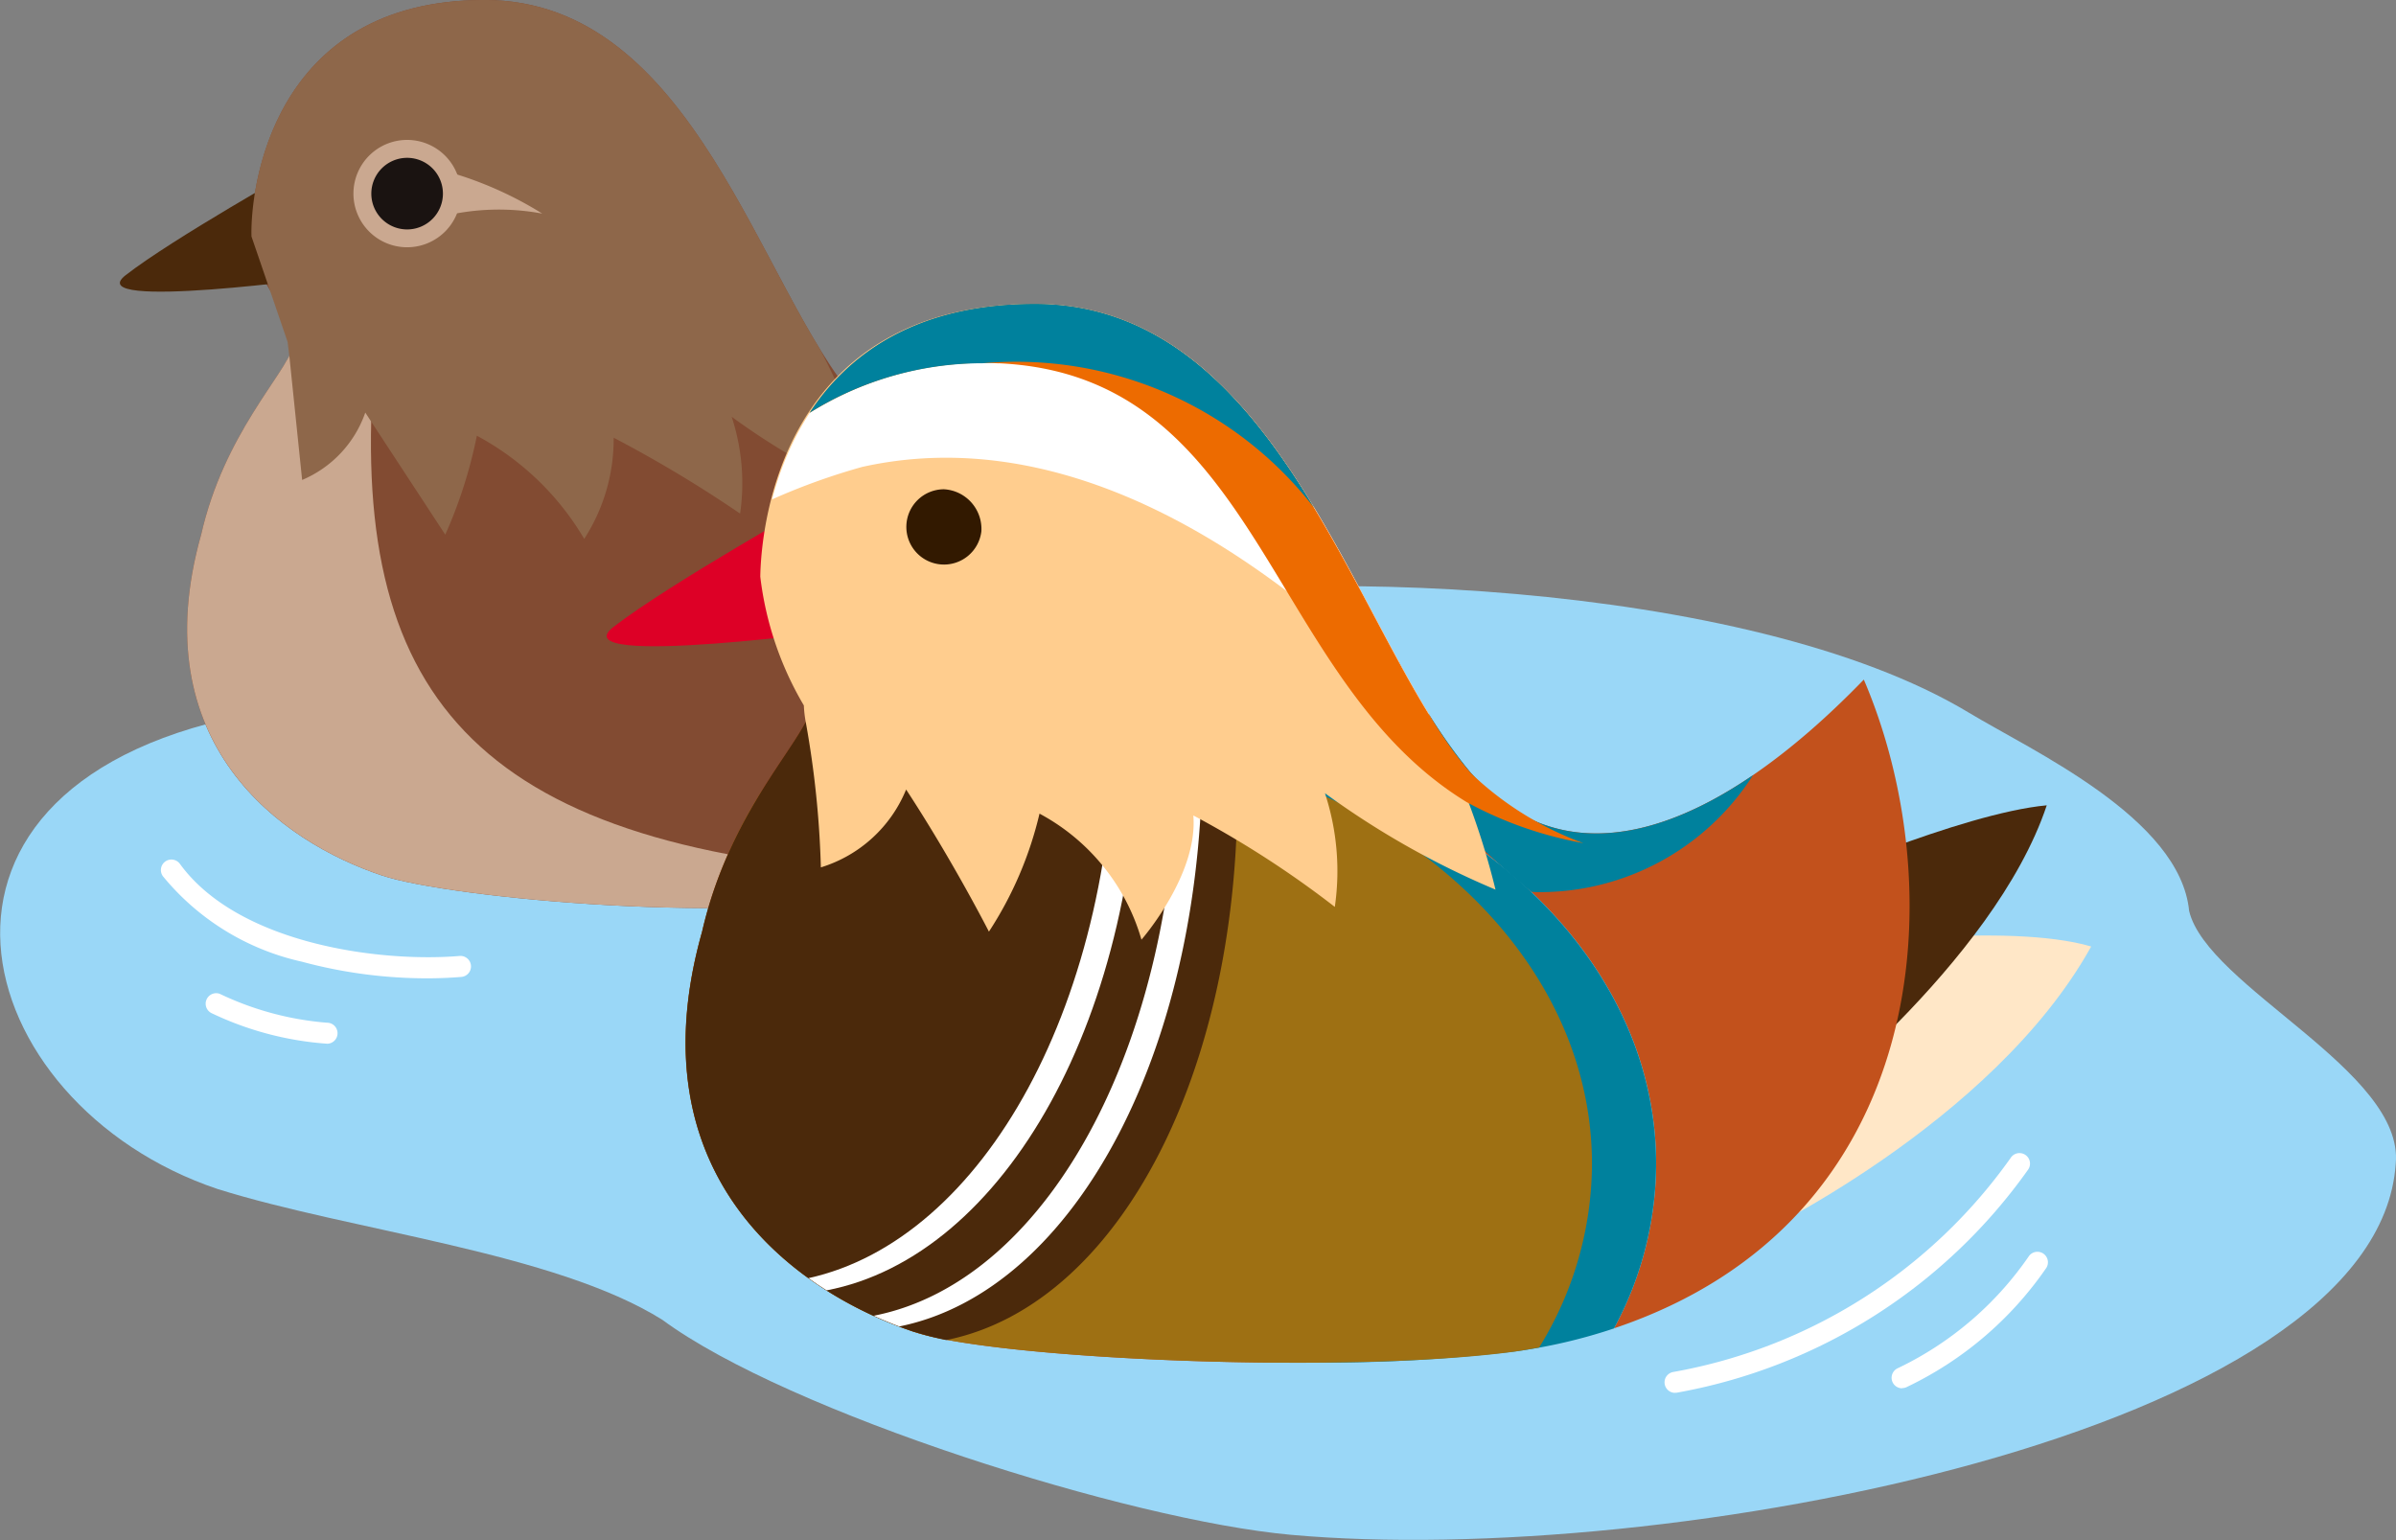
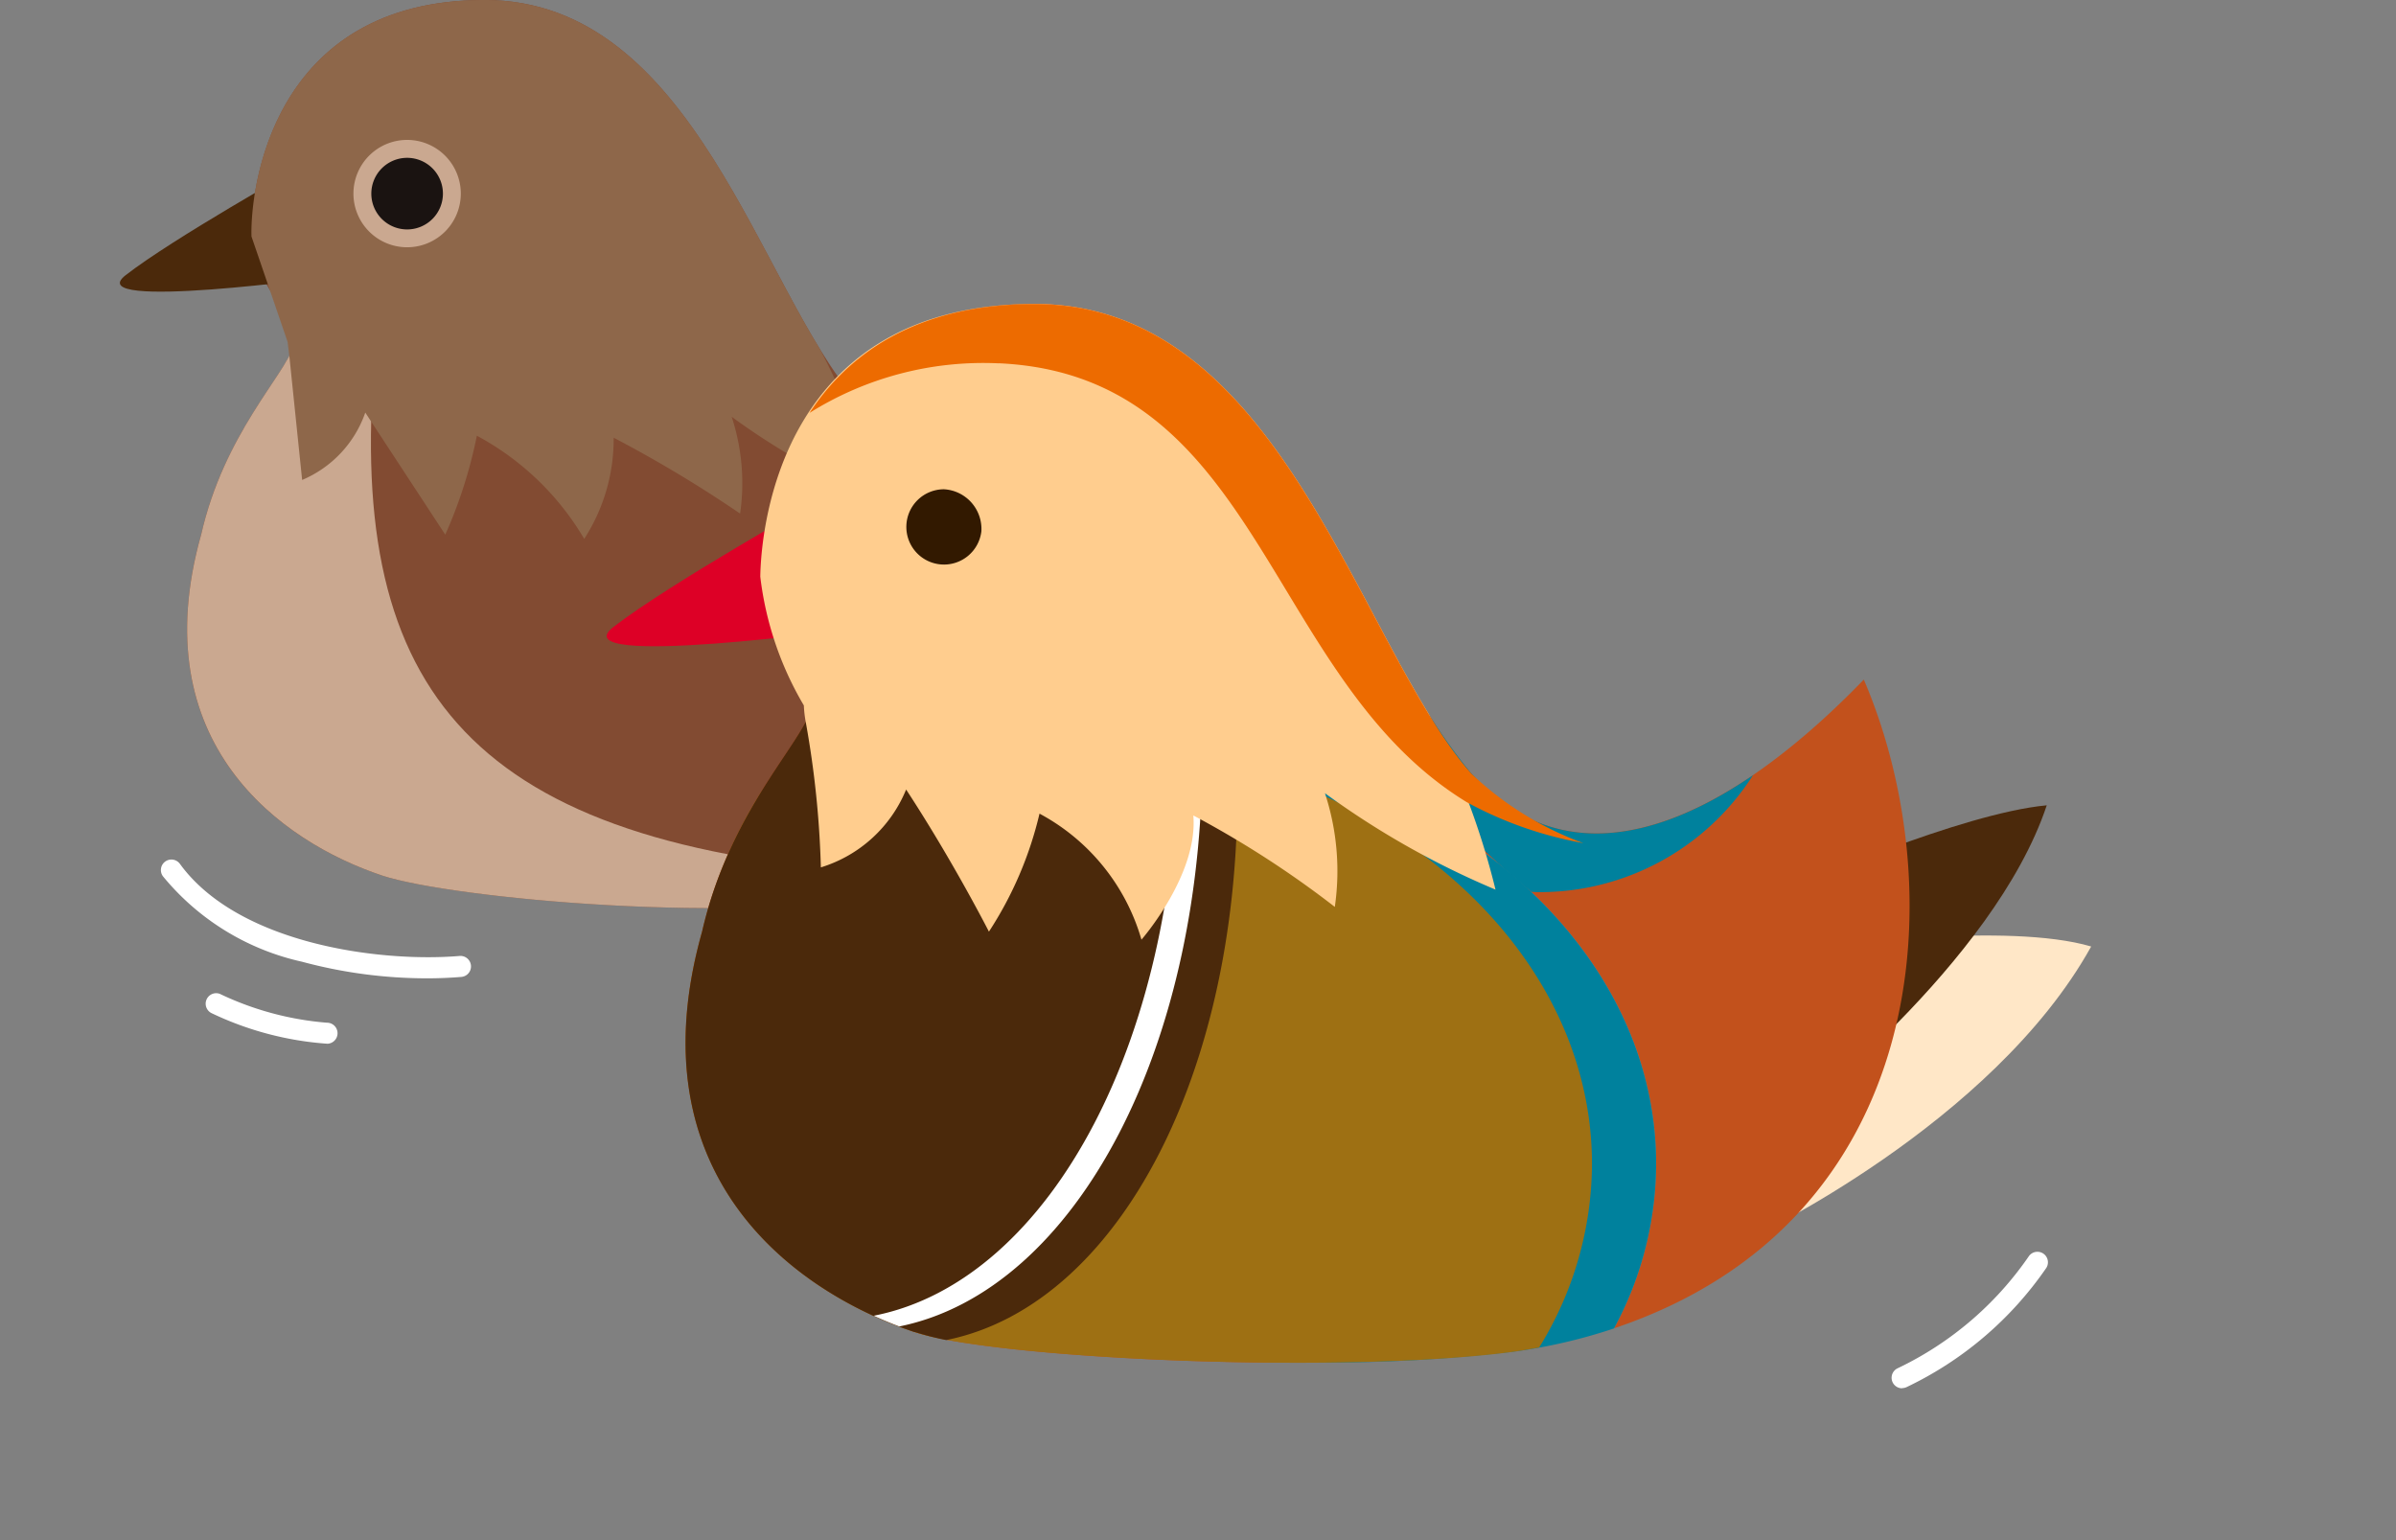
<svg xmlns="http://www.w3.org/2000/svg" id="グループ_403" data-name="グループ 403" width="66.32" height="42.63" viewBox="0 0 66.32 42.63">
  <rect x="0" y="0" width="66.32" height="42.63" fill="#808080" stroke="none" />
  <defs>
    <clipPath id="clip-path">
      <rect id="長方形_801" data-name="長方形 801" width="66.32" height="42.63" fill="none" />
    </clipPath>
  </defs>
  <g id="グループ_358" data-name="グループ 358" clip-path="url(#clip-path)">
-     <path id="パス_3491" data-name="パス 3491" d="M30.014,175.511c5.345-1.167,18.338-.794,24.489,2.918,1.74,1.05,5.842,2.918,6.091,5.485.5,2.1,5.966,4.434,5.718,7-.5,7.469-20.261,11.2-30.579,10.27-4.461-.4-13.922-3.385-17.4-5.952-2.983-1.868-8.577-2.452-12.306-3.619-6.961-2.334-9.447-11.32,1.119-13.187" transform="translate(0 -158.697)" fill="#9ad7f7" />
    <path id="パス_3492" data-name="パス 3492" d="M58.81,9.352c-.086-.72-1.156-1.564-1.194-2.8S58.137,0,64.066,0C69.9,0,71.687,8.046,74.357,11.074c2.382,2.7,6.918,1.978,10.182-.12,2.1,3.379.475,11.473-9.206,13.75-3.962.932-12.2.167-14.1-.466-2.8-.932-6.64-3.66-5.011-9.438.7-3.078,2.673-4.73,2.587-5.448" transform="translate(-50.655 -0.001)" fill="#824b32" />
    <path id="パス_3493" data-name="パス 3493" d="M60.944,105.024c.028-.717-2.017-.812-2.168-1.656-.254.817-1.919,2.43-2.552,5.211-1.629,5.778,2.214,8.506,5.01,9.438,1.9.633,10.138,1.4,14.1.466.54-.127,1.051-.274,1.541-.436-12.261-.438-16.281-4.283-15.931-13.023" transform="translate(-50.656 -93.78)" fill="#caa890" />
    <path id="パス_3494" data-name="パス 3494" d="M40.73,49.975s-3.522,1.981-4.808,2.984,5.7.035,5.7.035Z" transform="translate(-32.446 -45.34)" fill="#4b290b" />
    <path id="パス_3495" data-name="パス 3495" d="M92.337,13.808a17.954,17.954,0,0,0-1.576-4.146C88.566,6.084,86.556,0,81.477,0c-5.928,0-6.487,5.307-6.449,6.547l1,2.918c.043.358.051.421.051.421l.351,3.4a3.142,3.142,0,0,0,1.748-1.865l2.214,3.38a13.053,13.053,0,0,0,.874-2.739,7.639,7.639,0,0,1,2.972,2.855,5.093,5.093,0,0,0,.815-2.8,35.185,35.185,0,0,1,3.5,2.1,5.882,5.882,0,0,0-.234-2.68,19.868,19.868,0,0,0,4.02,2.272" transform="translate(-68.067)" fill="#8e674a" />
    <path id="パス_3496" data-name="パス 3496" d="M108.437,43.245a1.486,1.486,0,1,1-1.486-1.487,1.487,1.487,0,0,1,1.486,1.487" transform="translate(-95.682 -37.885)" fill="#caa890" />
    <path id="パス_3497" data-name="パス 3497" d="M112.786,48.09a.991.991,0,1,1-.991-.992.991.991,0,0,1,.991.992" transform="translate(-100.526 -42.729)" fill="#1a1311" />
-     <path id="パス_3498" data-name="パス 3498" d="M131.9,51.506a10.172,10.172,0,0,1,2.534,1.136,6.545,6.545,0,0,0-2.8.087Z" transform="translate(-119.424 -46.729)" fill="#caa890" />
+     <path id="パス_3498" data-name="パス 3498" d="M131.9,51.506Z" transform="translate(-119.424 -46.729)" fill="#caa890" />
    <path id="パス_3499" data-name="パス 3499" d="M524.445,279.5s4.926-.684,7.252,0c-2.736,4.926-9.44,8.072-9.44,8.072Z" transform="translate(-473.814 -253.299)" fill="#ffe7c7" />
    <path id="パス_3500" data-name="パス 3500" d="M534.306,242.559s4.531-2,6.9-2.219c-1.464,4.389-7.117,8.71-7.117,8.71Z" transform="translate(-484.553 -218.047)" fill="#4b290b" />
    <path id="パス_3501" data-name="パス 3501" d="M237.227,101.112c-3.968,4.1-8.063,5.776-10.86,2.6-3.135-3.556-5.228-13-12.084-13-6.96,0-7.617,6.231-7.573,7.687s1.3,2.447,1.4,3.292-2.214,2.783-3.038,6.4c-1.913,6.784,2.6,9.987,5.884,11.082,1.579.526,6.844.9,11.466.844-4.118-.045-8.308-.385-9.687-.844-3.284-1.095-7.8-4.3-5.883-11.082a12.7,12.7,0,0,1,1.637-3.875,18.721,18.721,0,0,1,7.666-1.6c8.463,0,15.324,5.329,15.324,11.9a9.614,9.614,0,0,1-1.166,4.554c8.834-2.964,9.376-12.216,6.913-17.962" transform="translate(-185.638 -82.299)" fill="#c2511c" />
    <path id="パス_3502" data-name="パス 3502" d="M233.555,219.047a18.721,18.721,0,0,0-7.666,1.6,12.7,12.7,0,0,0-1.637,3.875c-1.914,6.784,2.6,9.988,5.883,11.082,1.379.46,5.569.8,9.687.844a44.933,44.933,0,0,0,5.089-.3,14.885,14.885,0,0,0,2.8-.645,9.614,9.614,0,0,0,1.166-4.554c0-6.574-6.861-11.9-15.324-11.9" transform="translate(-203.037 -198.729)" fill="#00819d" />
    <path id="パス_3503" data-name="パス 3503" d="M214.379,219.047a18.723,18.723,0,0,0-7.667,1.6,12.7,12.7,0,0,0-1.637,3.875c-1.913,6.784,2.6,9.988,5.884,11.082,2.23.743,11.817,1.175,16.555.547.248-.033.487-.077.726-.12a9.709,9.709,0,0,0,1.463-5.079c0-6.574-6.861-11.9-15.323-11.9" transform="translate(-185.638 -198.729)" fill="#9e7013" />
    <path id="パス_3504" data-name="パス 3504" d="M210.958,119.226a8.153,8.153,0,0,0,.872.223c4.97-1,8.464-8.013,8.021-16.641-.235-4.584-2.894-9.192-5.753-12.035-6.571.108-7.385,5.86-7.39,7.533,0,.053,0,.1,0,.149.045,1.456,1.3,2.447,1.4,3.292s-2.214,2.783-3.038,6.4c-1.913,6.784,2.6,9.987,5.884,11.082" transform="translate(-185.638 -82.353)" fill="#4b290b" />
    <path id="パス_3505" data-name="パス 3505" d="M260.8,122.841c.236.108.47.205.7.293,4.888-.987,8.517-7.788,8.386-16.3a19.408,19.408,0,0,0-4.745-11.588c-.134.012-.264.027-.394.041a19.287,19.287,0,0,1,4.466,11.249c.132,8.523-3.51,15.335-8.412,16.3" transform="translate(-236.609 -86.415)" fill="#fff" />
-     <path id="パス_3506" data-name="パス 3506" d="M241.3,118.615c.165.119.332.23.5.337,4.9-.939,8.737-7.559,8.667-16.074-.033-3.969-2.009-8.173-4.293-11.136-.136.018-.268.041-.4.065,2.158,2.929,3.988,6.961,4.019,10.768.069,8.415-3.673,14.981-8.5,16.04" transform="translate(-218.92 -83.232)" fill="#fff" />
    <path id="パス_3507" data-name="パス 3507" d="M186.879,149.391s-4.135,2.326-5.647,3.5,6.69.041,6.69.041Z" transform="translate(-164.254 -135.534)" fill="#dd0026" />
    <path id="パス_3508" data-name="パス 3508" d="M419.284,200.722a17.388,17.388,0,0,1-2-3.085c.048,1.566-.2,1.938.277,3.081a31.535,31.535,0,0,0,3.381,3.275c.059,0,.115.008.176.008a7,7,0,0,0,5.959-3.236c-2.923,2-5.714,2.31-7.789-.043" transform="translate(-378.556 -179.305)" fill="#00819d" />
    <path id="パス_3509" data-name="パス 3509" d="M247.213,106.926a21.1,21.1,0,0,0-1.851-4.868c-2.577-4.2-4.937-11.345-10.9-11.345-6.96,0-7.573,6.073-7.6,7.547a9.1,9.1,0,0,0,1.206,3.567,3.324,3.324,0,0,0,.059.495,26.455,26.455,0,0,1,.412,3.988,3.731,3.731,0,0,0,2.36-2.155c1.3,1.984,2.292,3.934,2.292,3.934a10.263,10.263,0,0,0,1.4-3.267,5.768,5.768,0,0,1,2.822,3.489s1.574-1.8,1.436-3.438a27.28,27.28,0,0,1,3.916,2.531,6.909,6.909,0,0,0-.273-3.147,23.347,23.347,0,0,0,4.72,2.668" transform="translate(-205.818 -82.299)" fill="#ffcd8e" />
-     <path id="パス_3510" data-name="パス 3510" d="M232.843,95.228c8.414-1.882,15.549,7.177,15.7,6.83-2.577-4.2-4.937-11.345-10.9-11.345-4.89,0-6.667,3.075-7.277,5.41a17.959,17.959,0,0,1,2.481-.895" transform="translate(-208.995 -82.299)" fill="#fff" />
    <path id="パス_3511" data-name="パス 3511" d="M272.62,147.183a1.042,1.042,0,1,1-1.034-1.164,1.1,1.1,0,0,1,1.034,1.164" transform="translate(-245.456 -132.475)" fill="#321900" />
    <path id="パス_3512" data-name="パス 3512" d="M246.839,92.355c7.283.331,7.388,8.757,12.96,12.153a10.629,10.629,0,0,0,3.221,1.13,8.94,8.94,0,0,1-3.1-1.923c-3.135-3.556-5.228-13-12.084-13-3.289,0-5.169,1.392-6.234,3.014a9.055,9.055,0,0,1,5.235-1.372" transform="translate(-219.194 -82.299)" fill="#ed6b00" />
-     <path id="パス_3513" data-name="パス 3513" d="M246.386,92.355a10.432,10.432,0,0,1,9.183,4c-1.819-3.01-4.111-5.643-7.73-5.643-3.289,0-5.169,1.392-6.234,3.014a9.07,9.07,0,0,1,4.781-1.372" transform="translate(-219.195 -82.299)" fill="#00819d" />
    <path id="パス_3514" data-name="パス 3514" d="M55.368,259.819a13.3,13.3,0,0,1-3.454-.459,6.913,6.913,0,0,1-3.852-2.367.291.291,0,0,1,.471-.342c1.607,2.21,5.511,2.735,7.744,2.549a.291.291,0,0,1,.048.58c-.311.026-.632.039-.958.039" transform="translate(-43.553 -232.737)" fill="#fff" />
    <path id="パス_3515" data-name="パス 3515" d="M64.65,297.76a8.851,8.851,0,0,1-3.187-.841.291.291,0,0,1,.216-.54,8.438,8.438,0,0,0,2.97.8.291.291,0,1,1,0,.582" transform="translate(-55.597 -268.868)" fill="#fff" />
-     <path id="パス_3516" data-name="パス 3516" d="M496.974,350.85a.291.291,0,0,1-.044-.578,14.579,14.579,0,0,0,9.334-5.921.291.291,0,1,1,.483.324,15.2,15.2,0,0,1-9.729,6.172.3.3,0,0,1-.045,0" transform="translate(-450.613 -312.293)" fill="#fff" />
    <path id="パス_3517" data-name="パス 3517" d="M564.77,377.289a.291.291,0,0,1-.124-.554,9.223,9.223,0,0,0,3.635-3.106.291.291,0,0,1,.481.327,9.813,9.813,0,0,1-3.867,3.3.291.291,0,0,1-.124.028" transform="translate(-512.121 -338.858)" fill="#fff" />
  </g>
</svg>